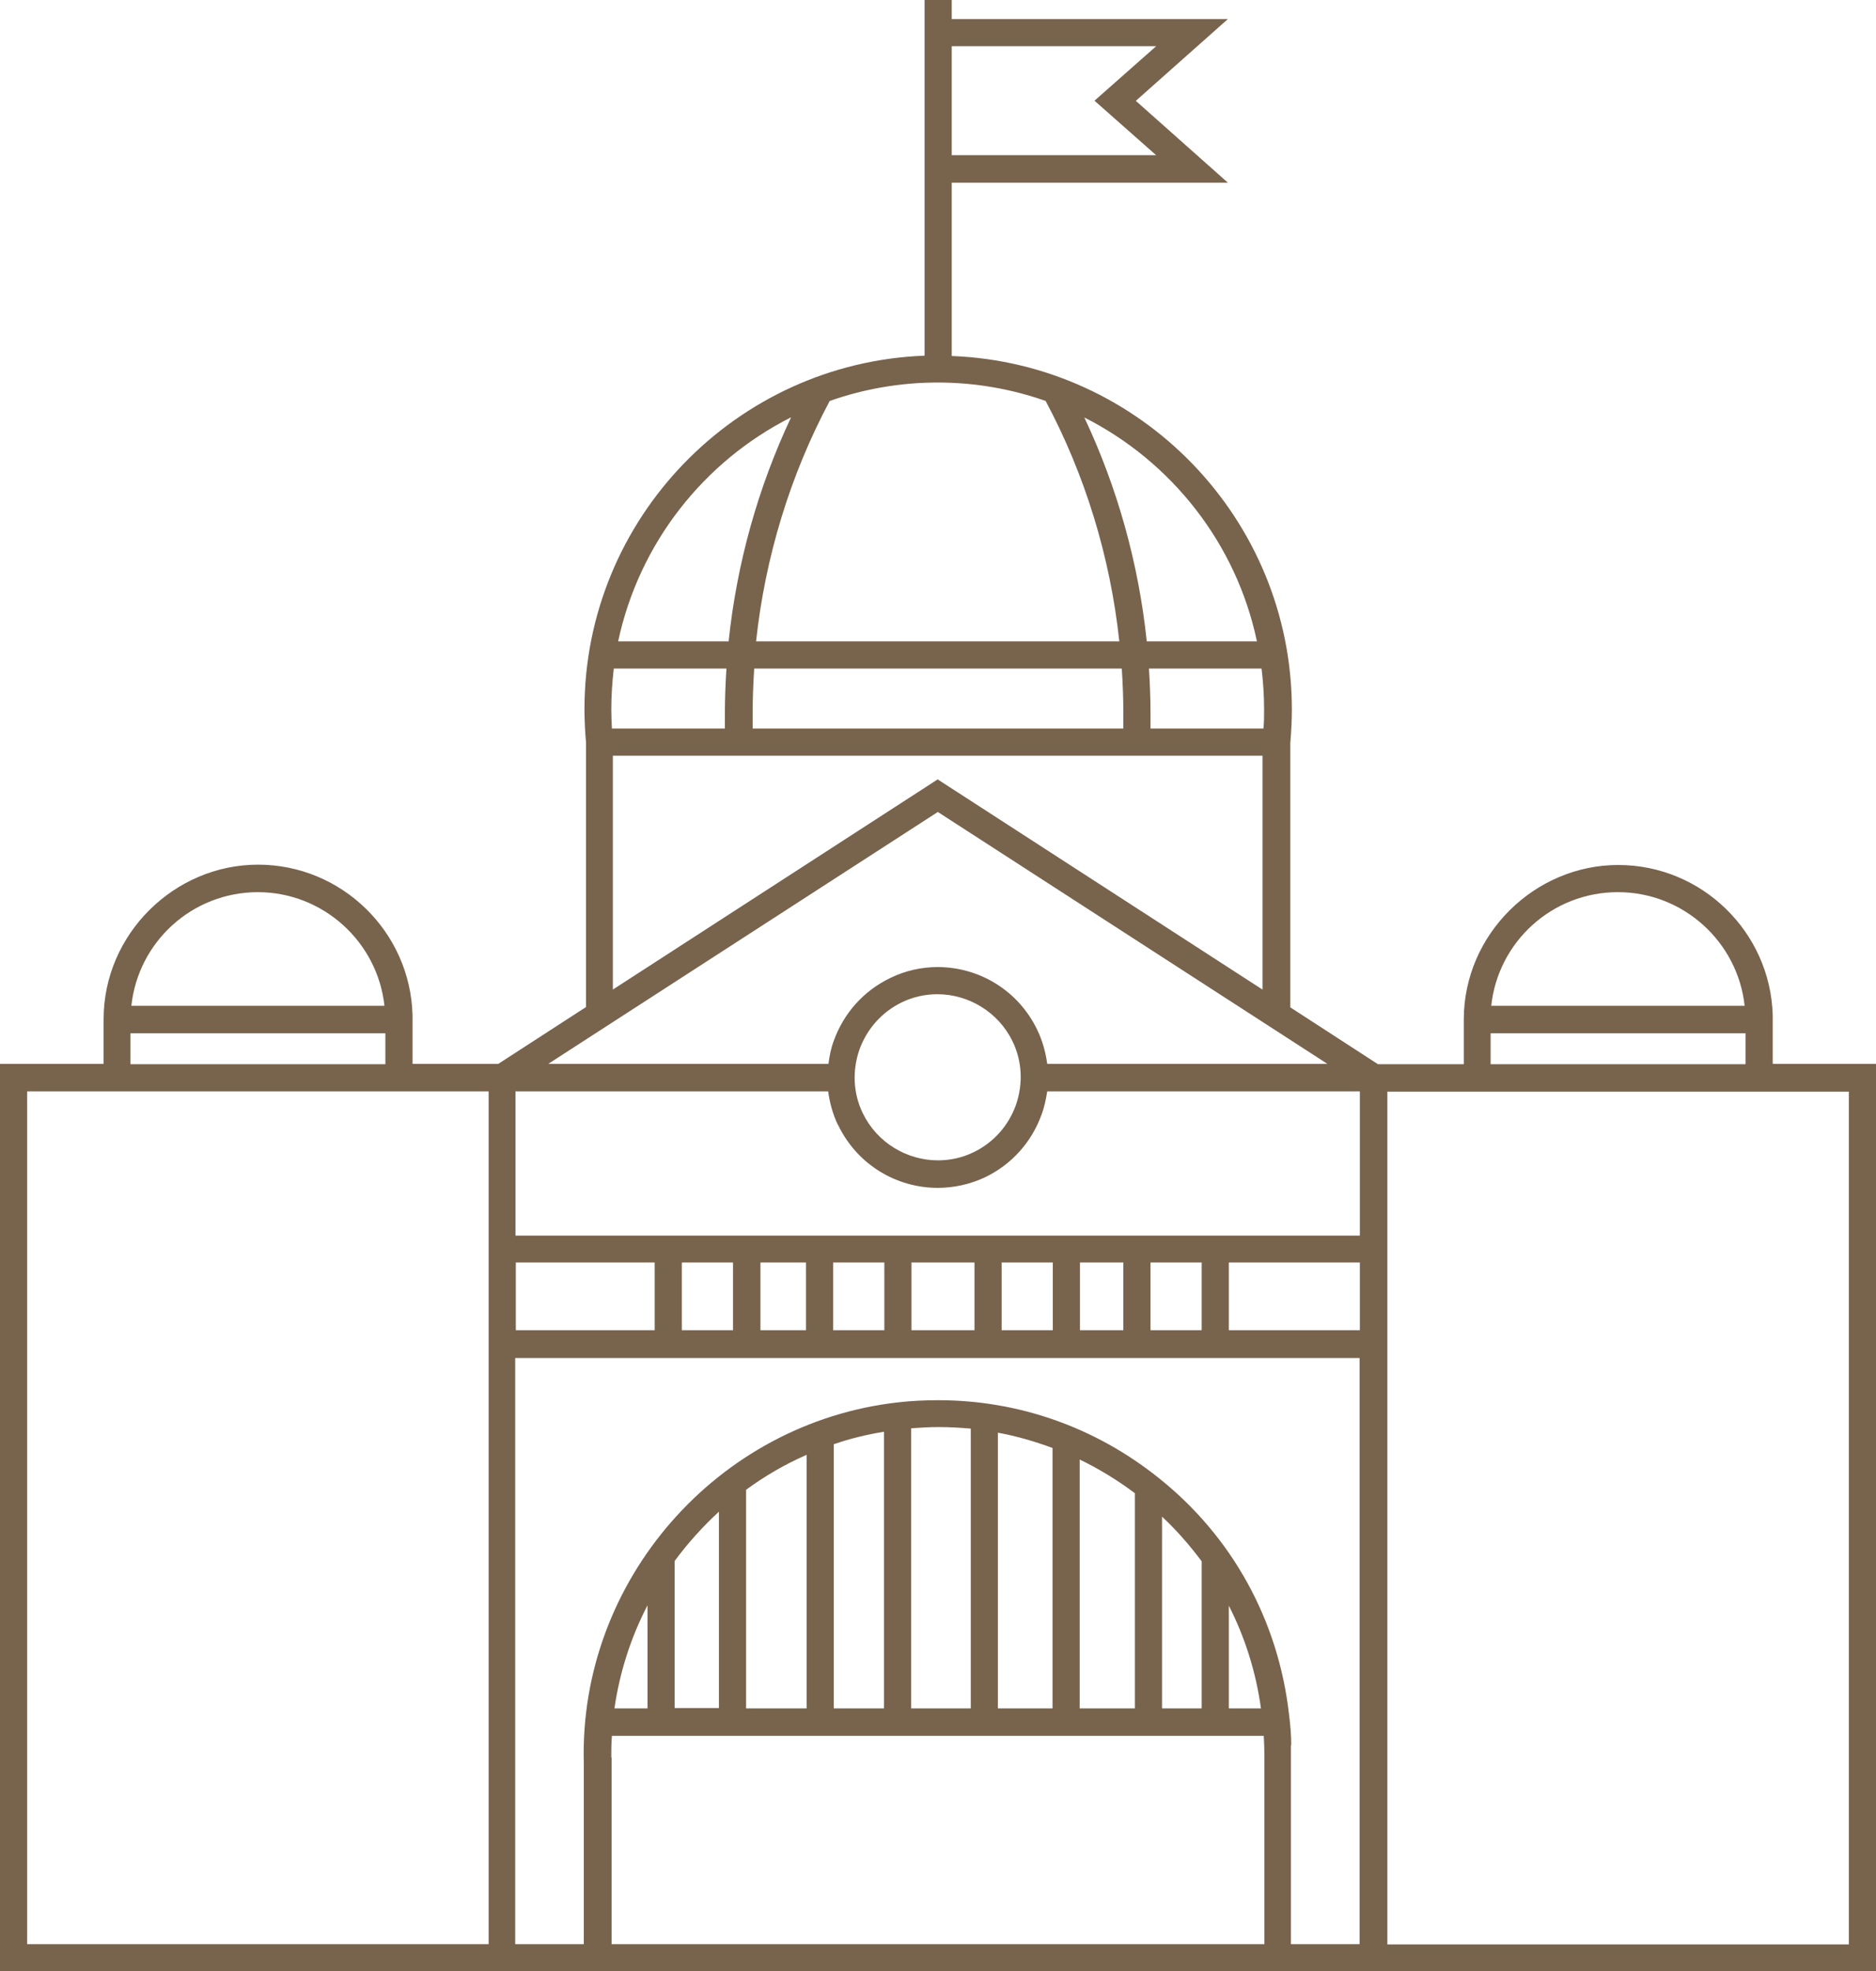
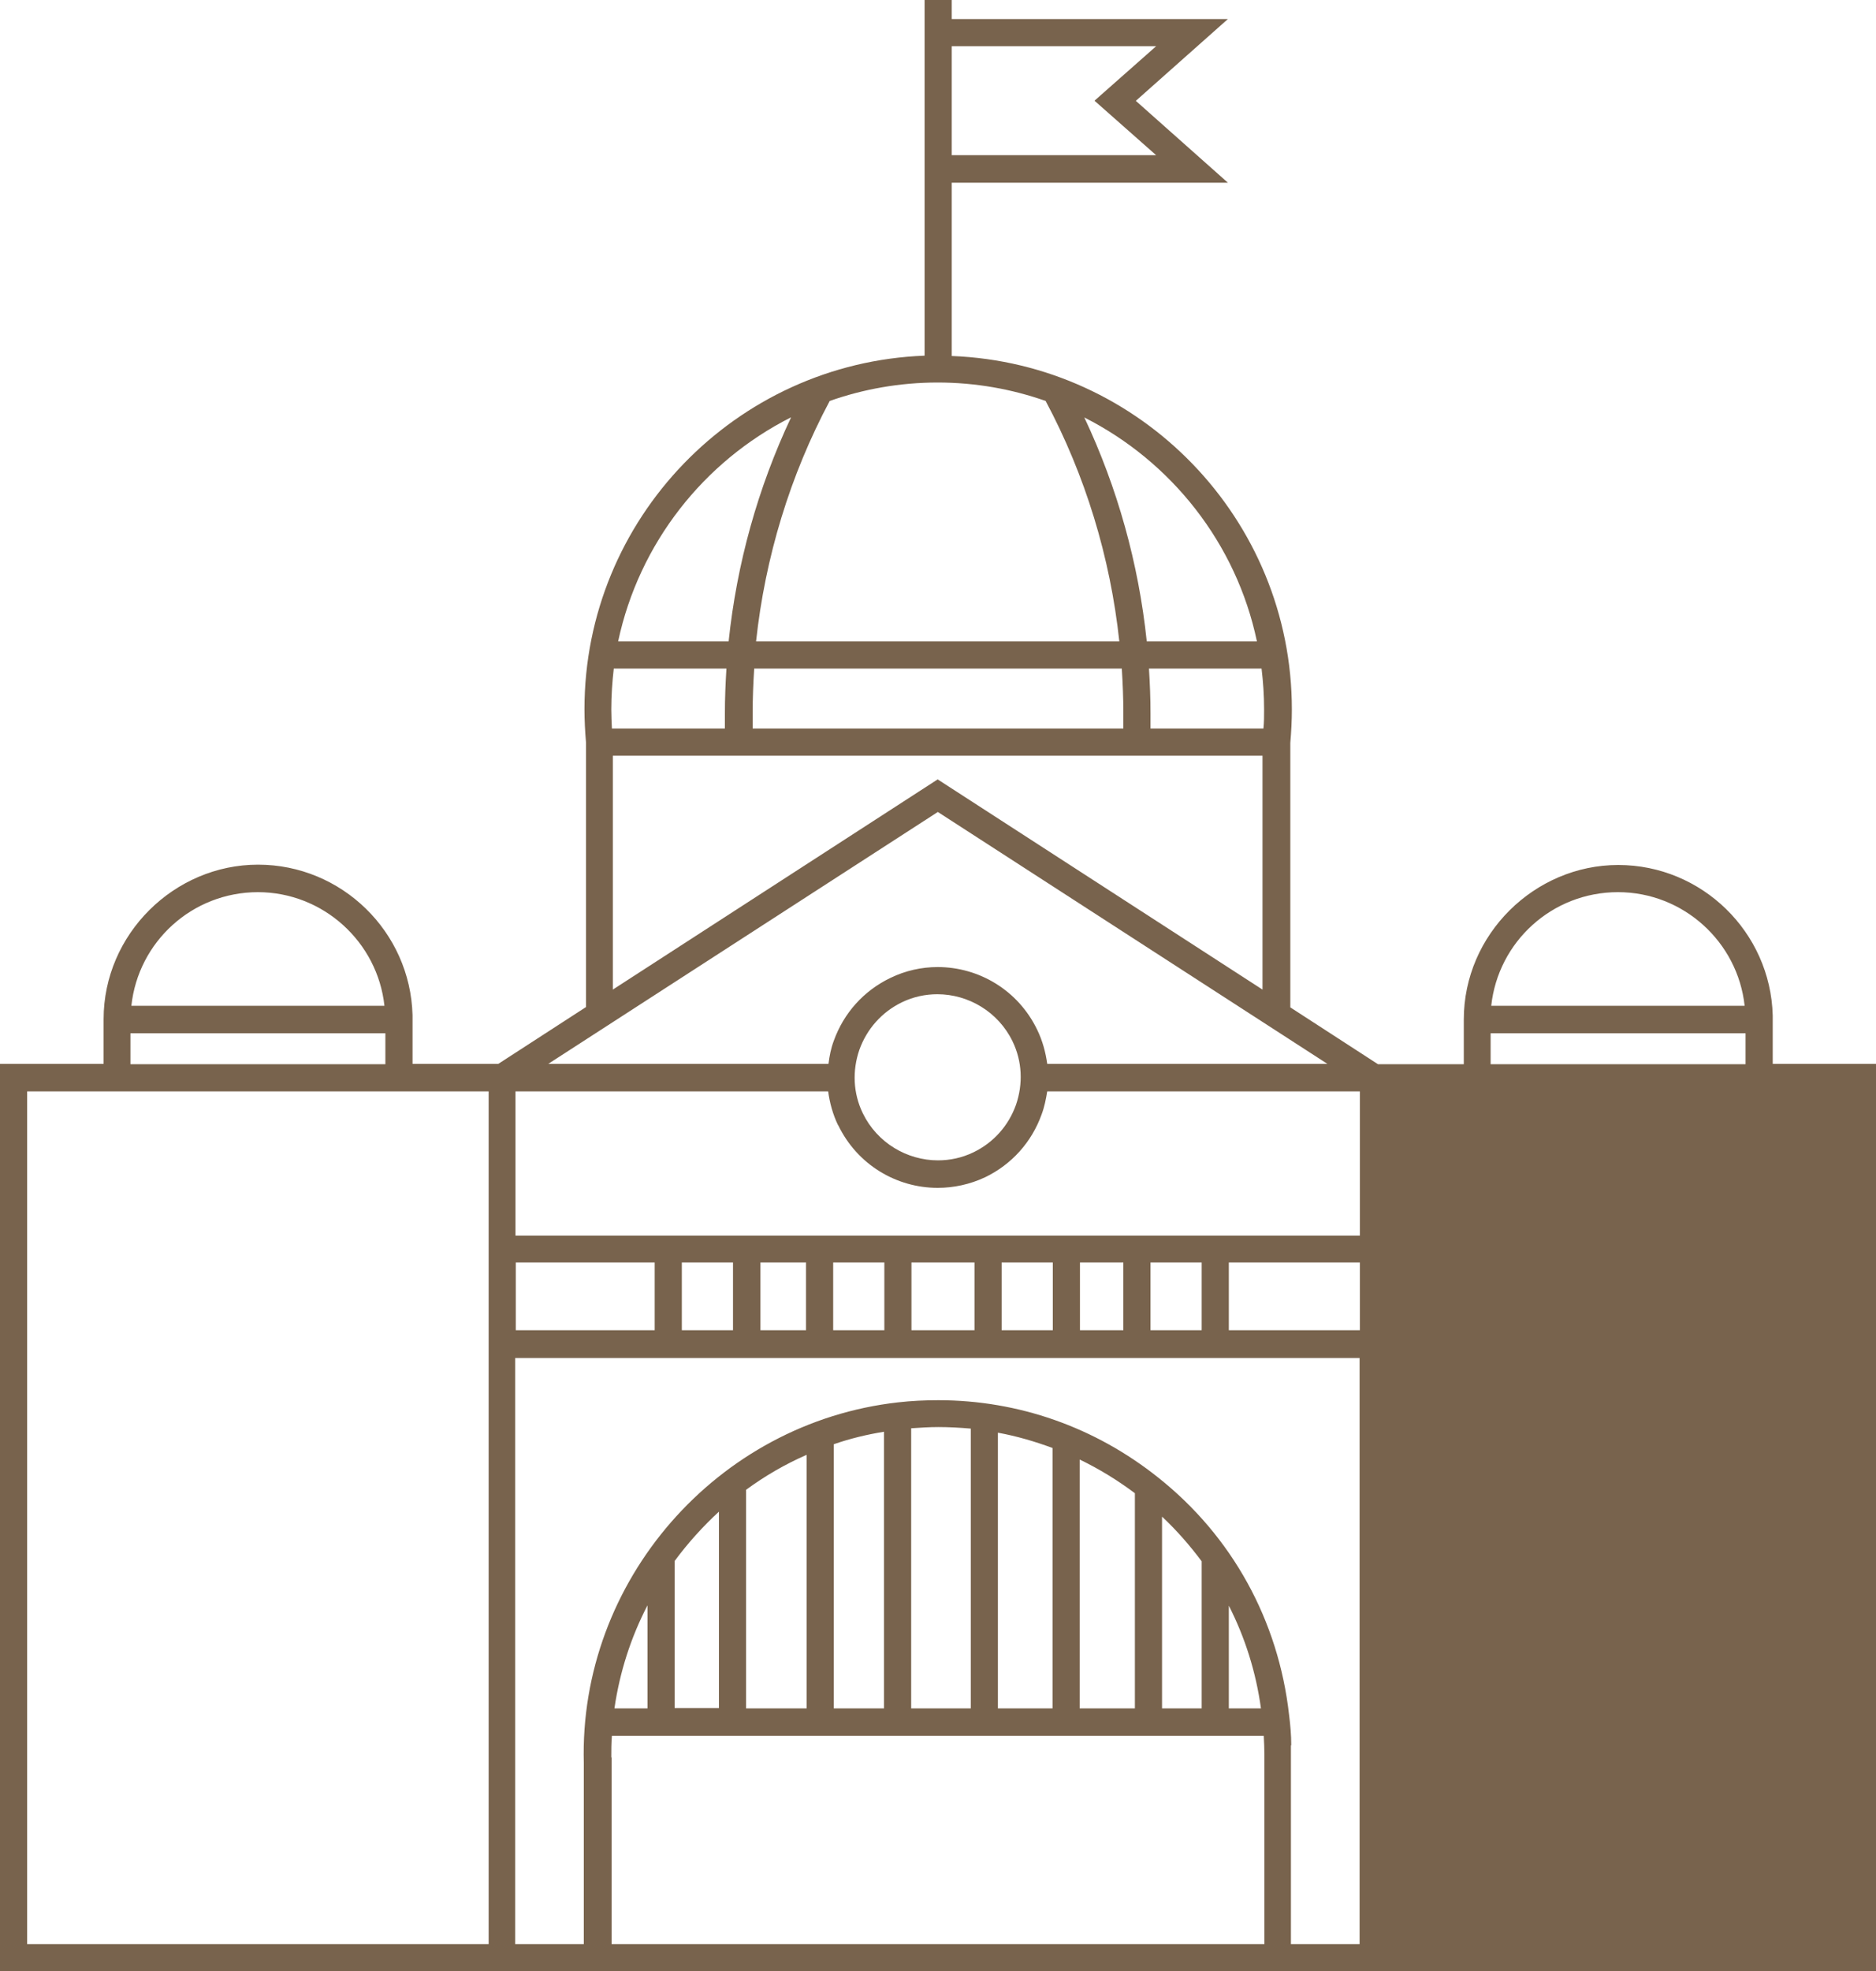
<svg xmlns="http://www.w3.org/2000/svg" width="40" height="42" viewBox="0 0 40 42" fill="none">
-   <path d="M37.798 22.677V21.639C37.751 19.862 36.287 18.432 34.504 18.432C32.721 18.432 31.211 19.909 31.211 21.725V22.677H29.381L27.512 21.466V15.83C27.532 15.597 27.545 15.357 27.545 15.118C27.545 11.059 24.318 7.739 20.293 7.586V3.893H26.181L24.218 2.149L26.181 0.406H20.293V0H19.714V7.579C15.689 7.732 12.462 11.052 12.462 15.111C12.462 15.351 12.475 15.59 12.495 15.823V21.459L10.625 22.67H8.796V21.632C8.749 19.855 7.285 18.425 5.502 18.425C3.719 18.425 2.209 19.902 2.209 21.719V22.67H0V42H10.419H29.581H40V22.67H37.798V22.677ZM5.496 19.011C6.893 19.011 8.051 20.075 8.197 21.433H2.801C2.947 20.068 4.098 19.011 5.502 19.011H5.496ZM2.781 22.018H8.217V22.677H2.781V22.018ZM0.579 41.428V23.256H10.419V41.428H0.579ZM26.946 15.524H24.531C24.531 15.417 24.531 15.311 24.531 15.198C24.531 14.878 24.518 14.559 24.498 14.246H26.899C26.933 14.532 26.953 14.818 26.953 15.118C26.953 15.258 26.953 15.391 26.939 15.524H26.946ZM16.075 14.246H23.919C23.939 14.566 23.952 14.878 23.952 15.198C23.952 15.304 23.952 15.411 23.952 15.524H16.048C16.048 15.417 16.048 15.311 16.048 15.198C16.048 14.878 16.061 14.559 16.081 14.246H16.075ZM15.462 15.524H13.047C13.041 15.391 13.034 15.251 13.034 15.118C13.034 14.825 13.054 14.532 13.087 14.246H15.489C15.469 14.566 15.456 14.878 15.456 15.198C15.456 15.304 15.456 15.411 15.456 15.524H15.462ZM13.067 16.103H26.919V21.087L19.993 16.608L13.067 21.087V16.103ZM24.451 13.667C24.278 12.011 23.826 10.393 23.12 8.896C24.977 9.835 26.361 11.578 26.8 13.667H24.444H24.451ZM22.295 8.544C23.14 10.127 23.673 11.871 23.866 13.667H16.121C16.314 11.877 16.846 10.127 17.691 8.544C18.41 8.291 19.188 8.151 19.993 8.151C20.798 8.151 21.577 8.291 22.295 8.544ZM16.866 8.896C16.161 10.393 15.709 12.011 15.536 13.667H13.18C13.626 11.578 15.003 9.835 16.86 8.896H16.866ZM19.993 17.3L28.303 22.67H22.329C22.295 22.424 22.229 22.178 22.116 21.945C21.71 21.1 20.872 20.607 19.993 20.607C19.654 20.607 19.308 20.681 18.982 20.84C18.416 21.113 17.991 21.586 17.778 22.178C17.718 22.337 17.685 22.504 17.665 22.67H11.69L20 17.3H19.993ZM27.532 37.189C27.532 36.97 27.512 36.75 27.485 36.537C27.259 34.534 26.274 32.738 24.697 31.487C23.347 30.409 21.71 29.837 20.007 29.837C19.721 29.837 19.434 29.85 19.148 29.883C15.289 30.316 12.342 33.689 12.448 37.568V41.428H10.985V28.938H28.989V41.428H27.525V37.189H27.532ZM13.034 37.449C13.034 37.296 13.034 37.143 13.047 36.989H26.946C26.953 37.123 26.959 37.256 26.959 37.389V41.428H13.041V37.449H13.034ZM13.101 36.404C13.214 35.626 13.453 34.887 13.806 34.208V36.404H13.101ZM26.201 34.215C26.547 34.894 26.78 35.632 26.886 36.404H26.201V34.215ZM25.622 36.404H24.777V32.318C25.09 32.611 25.369 32.931 25.622 33.27V36.404ZM24.198 31.826V36.404H23.021V31.101C23.433 31.3 23.826 31.54 24.198 31.819V31.826ZM22.442 30.855V36.404H21.277V30.529C21.677 30.602 22.062 30.715 22.442 30.855ZM20.699 30.449V36.404H19.428V30.435C19.621 30.422 19.814 30.409 20.007 30.409C20.239 30.409 20.466 30.422 20.699 30.442V30.449ZM18.849 30.509V36.404H17.778V30.775C18.124 30.655 18.483 30.568 18.849 30.509ZM17.199 31.001V36.404H15.908V31.746C16.307 31.453 16.74 31.201 17.199 31.001ZM15.329 32.219V36.397H14.385V33.263C14.664 32.884 14.983 32.531 15.329 32.212V32.219ZM18.323 22.371C18.483 21.925 18.802 21.566 19.228 21.359C19.474 21.239 19.734 21.186 19.987 21.186C20.645 21.186 21.284 21.559 21.59 22.191C21.796 22.617 21.816 23.096 21.663 23.542C21.504 23.988 21.184 24.347 20.759 24.553C20.512 24.673 20.253 24.726 20 24.726C19.341 24.726 18.703 24.354 18.396 23.721C18.19 23.296 18.17 22.817 18.323 22.371ZM17.871 23.974C18.277 24.819 19.115 25.312 19.993 25.312C20.333 25.312 20.679 25.239 21.005 25.086C21.57 24.813 21.996 24.34 22.209 23.748C22.269 23.588 22.302 23.422 22.329 23.256H28.995V26.33H10.991V23.256H17.658C17.691 23.502 17.758 23.748 17.871 23.981V23.974ZM28.995 26.902V28.346H26.201V26.902H28.995ZM25.622 26.902V28.346H24.531V26.902H25.622ZM23.952 26.902V28.346H23.027V26.902H23.952ZM22.448 26.902V28.346H21.357V26.902H22.448ZM20.778 26.902V28.346H19.434V26.902H20.778ZM18.856 26.902V28.346H17.765V26.902H18.856ZM17.186 26.902V28.346H16.214V26.902H17.186ZM15.629 26.902V28.346H14.538V26.902H15.629ZM10.998 26.902H13.959V28.346H10.998V26.902ZM23.34 2.149L24.651 3.307H20.293V0.985H24.651L23.34 2.143V2.149ZM34.498 19.011C35.895 19.011 37.053 20.075 37.199 21.433H31.796C31.943 20.068 33.094 19.011 34.498 19.011ZM31.783 22.018H37.219V22.677H31.783V22.018ZM29.581 41.434V23.262H39.421V41.434H29.581Z" fill="#78634D" />
+   <path d="M37.798 22.677V21.639C37.751 19.862 36.287 18.432 34.504 18.432C32.721 18.432 31.211 19.909 31.211 21.725V22.677H29.381L27.512 21.466V15.83C27.532 15.597 27.545 15.357 27.545 15.118C27.545 11.059 24.318 7.739 20.293 7.586V3.893H26.181L24.218 2.149L26.181 0.406H20.293V0H19.714V7.579C15.689 7.732 12.462 11.052 12.462 15.111C12.462 15.351 12.475 15.59 12.495 15.823V21.459L10.625 22.67H8.796V21.632C8.749 19.855 7.285 18.425 5.502 18.425C3.719 18.425 2.209 19.902 2.209 21.719V22.67H0V42H10.419H29.581H40V22.67H37.798V22.677ZM5.496 19.011C6.893 19.011 8.051 20.075 8.197 21.433H2.801C2.947 20.068 4.098 19.011 5.502 19.011H5.496ZM2.781 22.018H8.217V22.677H2.781V22.018ZM0.579 41.428V23.256H10.419V41.428H0.579ZM26.946 15.524H24.531C24.531 15.417 24.531 15.311 24.531 15.198C24.531 14.878 24.518 14.559 24.498 14.246H26.899C26.933 14.532 26.953 14.818 26.953 15.118C26.953 15.258 26.953 15.391 26.939 15.524H26.946ZM16.075 14.246H23.919C23.939 14.566 23.952 14.878 23.952 15.198C23.952 15.304 23.952 15.411 23.952 15.524H16.048C16.048 15.417 16.048 15.311 16.048 15.198C16.048 14.878 16.061 14.559 16.081 14.246H16.075ZM15.462 15.524H13.047C13.041 15.391 13.034 15.251 13.034 15.118C13.034 14.825 13.054 14.532 13.087 14.246H15.489C15.469 14.566 15.456 14.878 15.456 15.198C15.456 15.304 15.456 15.411 15.456 15.524H15.462ZM13.067 16.103H26.919V21.087L19.993 16.608L13.067 21.087V16.103ZM24.451 13.667C24.278 12.011 23.826 10.393 23.12 8.896C24.977 9.835 26.361 11.578 26.8 13.667H24.444H24.451ZM22.295 8.544C23.14 10.127 23.673 11.871 23.866 13.667H16.121C16.314 11.877 16.846 10.127 17.691 8.544C18.41 8.291 19.188 8.151 19.993 8.151C20.798 8.151 21.577 8.291 22.295 8.544ZM16.866 8.896C16.161 10.393 15.709 12.011 15.536 13.667H13.18C13.626 11.578 15.003 9.835 16.86 8.896H16.866ZM19.993 17.3L28.303 22.67H22.329C22.295 22.424 22.229 22.178 22.116 21.945C21.71 21.1 20.872 20.607 19.993 20.607C19.654 20.607 19.308 20.681 18.982 20.84C18.416 21.113 17.991 21.586 17.778 22.178C17.718 22.337 17.685 22.504 17.665 22.67H11.69L20 17.3H19.993ZM27.532 37.189C27.532 36.97 27.512 36.75 27.485 36.537C27.259 34.534 26.274 32.738 24.697 31.487C23.347 30.409 21.71 29.837 20.007 29.837C19.721 29.837 19.434 29.85 19.148 29.883C15.289 30.316 12.342 33.689 12.448 37.568V41.428H10.985V28.938H28.989V41.428H27.525V37.189H27.532ZM13.034 37.449C13.034 37.296 13.034 37.143 13.047 36.989H26.946C26.953 37.123 26.959 37.256 26.959 37.389V41.428H13.041V37.449H13.034ZM13.101 36.404C13.214 35.626 13.453 34.887 13.806 34.208V36.404H13.101ZM26.201 34.215C26.547 34.894 26.78 35.632 26.886 36.404H26.201V34.215ZM25.622 36.404H24.777V32.318C25.09 32.611 25.369 32.931 25.622 33.27V36.404ZM24.198 31.826V36.404H23.021V31.101C23.433 31.3 23.826 31.54 24.198 31.819V31.826ZM22.442 30.855V36.404H21.277V30.529C21.677 30.602 22.062 30.715 22.442 30.855ZM20.699 30.449V36.404H19.428V30.435C19.621 30.422 19.814 30.409 20.007 30.409C20.239 30.409 20.466 30.422 20.699 30.442V30.449ZM18.849 30.509V36.404H17.778V30.775C18.124 30.655 18.483 30.568 18.849 30.509ZM17.199 31.001V36.404H15.908V31.746C16.307 31.453 16.74 31.201 17.199 31.001ZM15.329 32.219V36.397H14.385V33.263C14.664 32.884 14.983 32.531 15.329 32.212V32.219ZM18.323 22.371C18.483 21.925 18.802 21.566 19.228 21.359C19.474 21.239 19.734 21.186 19.987 21.186C20.645 21.186 21.284 21.559 21.59 22.191C21.796 22.617 21.816 23.096 21.663 23.542C21.504 23.988 21.184 24.347 20.759 24.553C20.512 24.673 20.253 24.726 20 24.726C19.341 24.726 18.703 24.354 18.396 23.721C18.19 23.296 18.17 22.817 18.323 22.371ZM17.871 23.974C18.277 24.819 19.115 25.312 19.993 25.312C20.333 25.312 20.679 25.239 21.005 25.086C21.57 24.813 21.996 24.34 22.209 23.748C22.269 23.588 22.302 23.422 22.329 23.256H28.995V26.33H10.991V23.256H17.658C17.691 23.502 17.758 23.748 17.871 23.981V23.974ZM28.995 26.902V28.346H26.201V26.902H28.995ZM25.622 26.902V28.346H24.531V26.902H25.622ZM23.952 26.902V28.346H23.027V26.902H23.952ZM22.448 26.902V28.346H21.357V26.902H22.448ZM20.778 26.902V28.346H19.434V26.902H20.778ZM18.856 26.902V28.346H17.765V26.902H18.856ZM17.186 26.902V28.346H16.214V26.902H17.186ZM15.629 26.902V28.346H14.538V26.902H15.629ZM10.998 26.902H13.959V28.346H10.998V26.902ZM23.34 2.149L24.651 3.307H20.293V0.985H24.651L23.34 2.143V2.149ZM34.498 19.011C35.895 19.011 37.053 20.075 37.199 21.433H31.796C31.943 20.068 33.094 19.011 34.498 19.011ZM31.783 22.018H37.219V22.677H31.783V22.018ZM29.581 41.434V23.262V41.434H29.581Z" fill="#78634D" />
</svg>